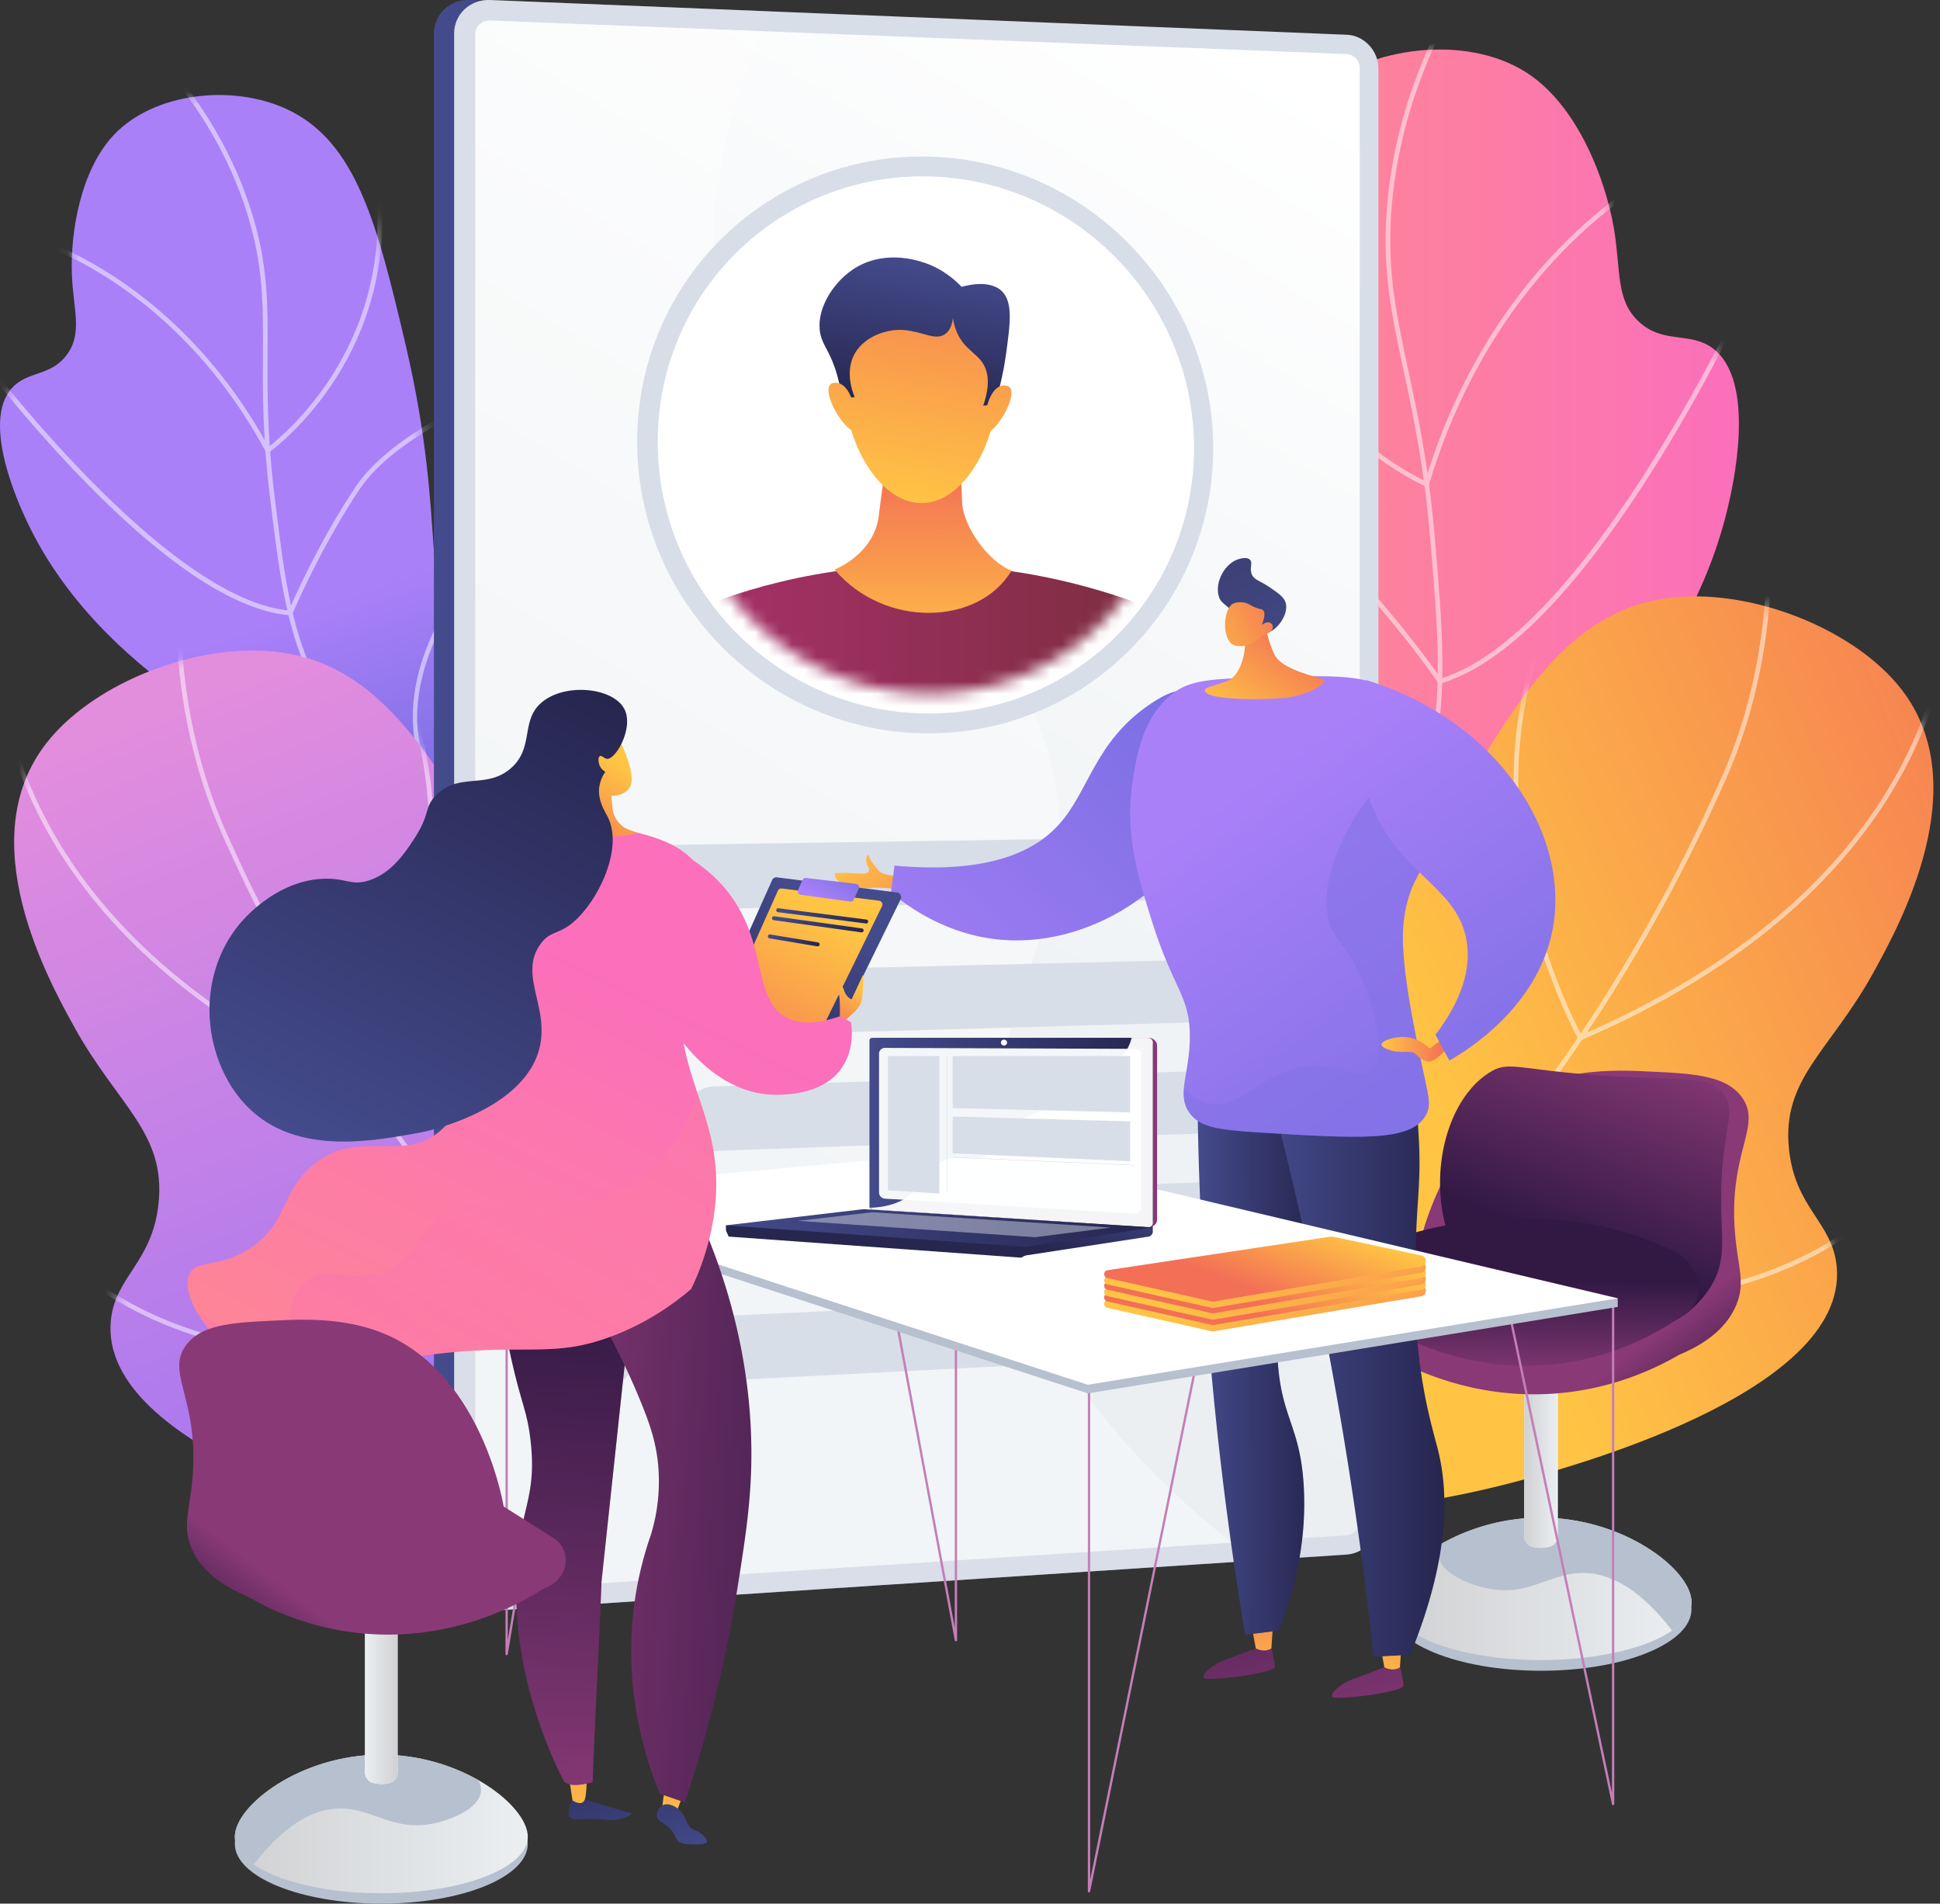
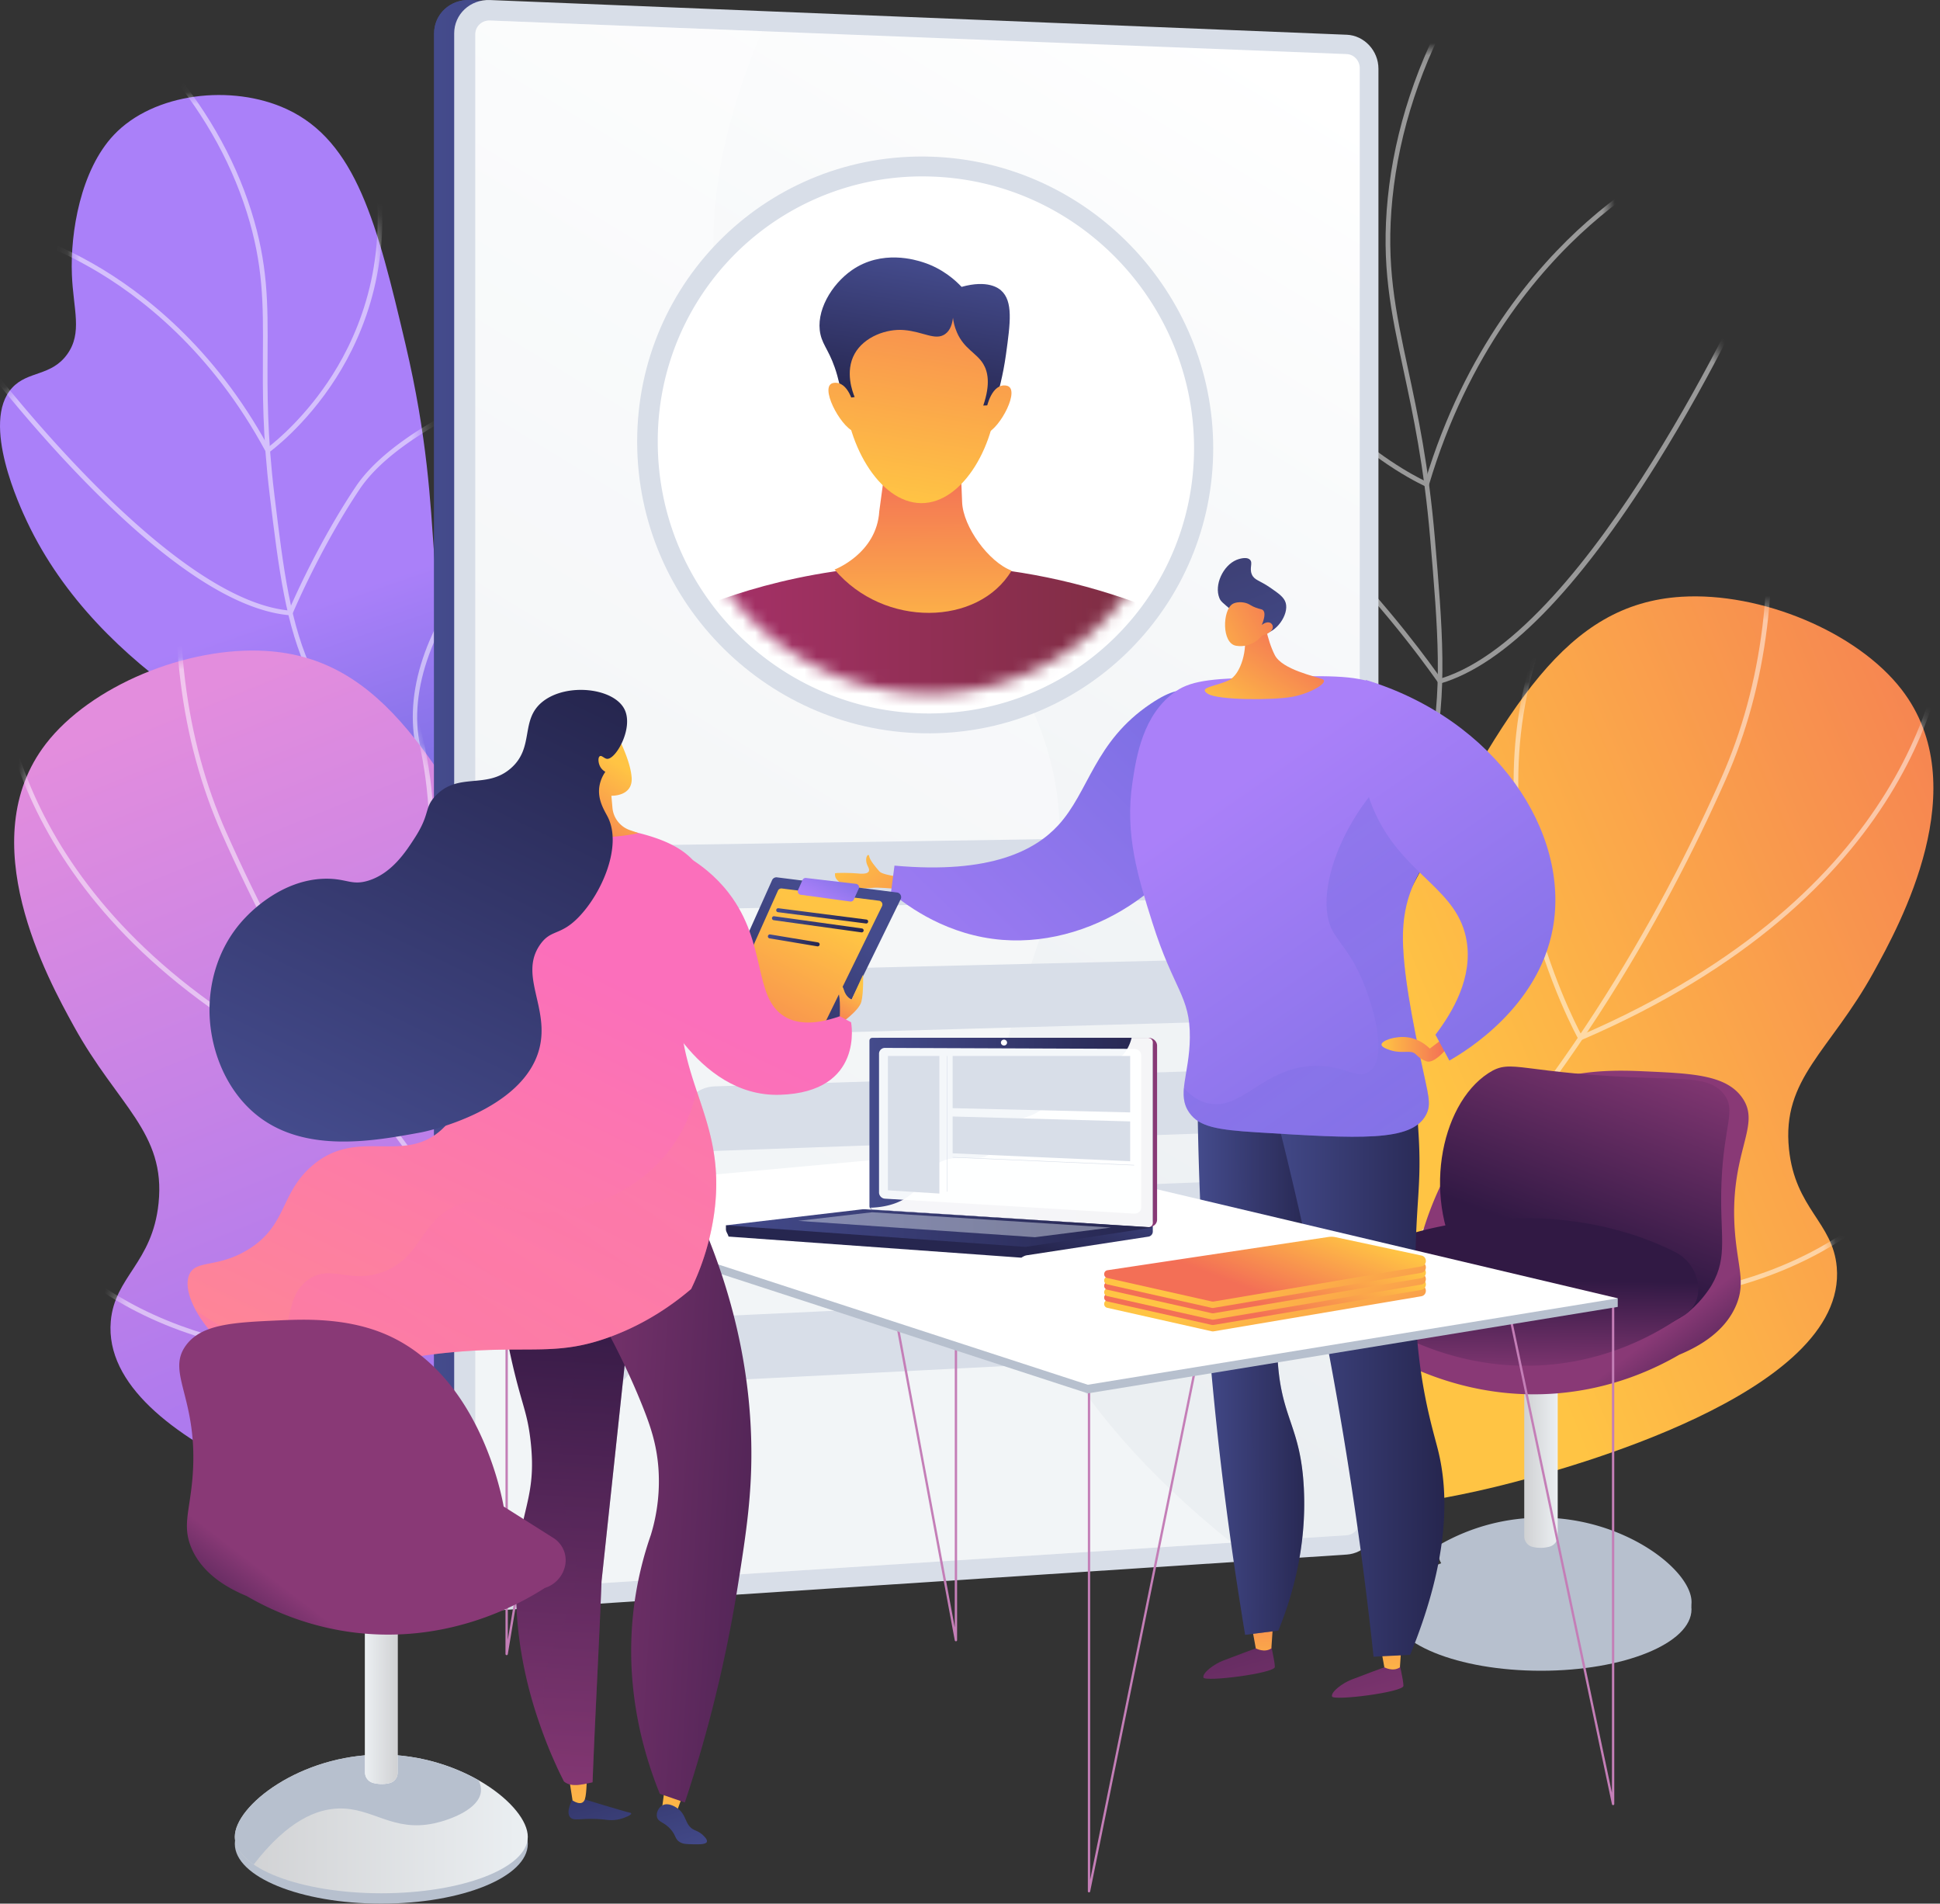
<svg xmlns="http://www.w3.org/2000/svg" width="158" height="155" fill="none">
  <rect width="100%" height="100%" fill="#333333" stroke="none" />
-   <path d="M90.285 86.167c3.964-3.728 9.193-9.782 11.553-18.336 3.094-11.219-1.466-16.88-.975-35.868.311-12.006.649-20.382 6.696-24.868 4.739-3.516 12.417-4.223 17.081-.974 3.878 2.7 6.126 8.452 6.815 12.559.561 3.347.116 5.778 2.048 7.539 1.974 1.8 4.102.777 5.947 2.11 3.743 2.702 1.588 11.671 1.24 13.12-3.875 16.125-18.715 27.014-25.246 31.686-5.4 3.863-13.754 9.012-25.159 13.032z" fill="url(#a)" />
  <mask id="b" style="mask-type:luminance" maskUnits="userSpaceOnUse" x="90" y="4" width="52" height="83">
    <path d="M90.285 86.168c3.964-3.729 9.193-9.782 11.553-18.336 3.094-11.219-1.466-16.88-.975-35.868.311-12.006.649-20.381 6.696-24.868 4.739-3.516 12.417-4.223 17.081-.974 3.878 2.7 6.126 8.452 6.815 12.559.561 3.347.116 5.778 2.048 7.539 1.974 1.8 4.102.777 5.947 2.11 3.743 2.702 1.588 11.671 1.24 13.12-3.875 16.125-18.715 27.014-25.246 31.686-5.4 3.863-13.754 9.012-25.159 13.032z" fill="#fff" />
  </mask>
  <g opacity=".5" fill="#fff" mask="url(#b)">
    <path d="m85.764 89.174-.135-.355c6.886-2.626 12.809-5.754 17.605-9.297 7.07-5.223 11.468-11.209 13.071-17.792 1.257-5.157.803-10.5.174-17.895-.501-5.904-1.389-10.044-2.173-13.696-1.025-4.776-1.834-8.548-1.28-14.024.563-5.557 2.388-11.082 5.426-16.423l.33.188c-3.011 5.294-4.82 10.77-5.377 16.273-.549 5.417.255 9.163 1.273 13.906.786 3.663 1.676 7.815 2.18 13.743.608 7.152 1.088 12.8-.183 18.018-1.626 6.672-6.072 12.731-13.215 18.008-4.824 3.563-10.777 6.708-17.696 9.346z" />
    <path d="m116.314 39.698-.197-.085c-.039-.017-3.977-1.756-7.913-5.798-3.633-3.73-8.014-10.242-8.259-20.086l.38-.01c.241 9.714 4.56 16.14 8.14 19.82 3.389 3.483 6.773 5.233 7.609 5.634 3.217-10.68 8.943-17.384 13.193-21.134 4.641-4.094 8.583-5.653 8.623-5.668l.138.354c-.039.016-3.931 1.557-8.523 5.611-4.236 3.74-9.953 10.447-13.13 21.157l-.061.205z" />
    <path d="m117.195 55.687-.078-.114c-.039-.056-3.93-5.71-8.94-10.615-4.981-4.875-16.636-6.558-16.753-6.574l.053-.377c.118.017 11.897 1.718 16.966 6.68 4.642 4.543 8.327 9.726 8.908 10.557 12.216-3.776 25.227-32.396 25.358-32.685l.346.156c-.033.073-3.343 7.388-8.137 15.058-6.451 10.322-12.37 16.336-17.591 17.875l-.132.04z" />
    <path d="m105.309 78.385.188-.328c3.116-5.427 2.655-11.123-1.369-16.928-3.015-4.349-7.01-7.127-7.05-7.154l.216-.314c.04.028 4.086 2.84 7.141 7.243 3.979 5.737 4.522 11.609 1.579 17.007 1.407-.205 6.618-1.063 13.139-3.346 7.029-2.46 17.06-7.128 24.935-15.386l15.301-16.046.275.262-15.301 16.046c-7.929 8.316-18.023 13.011-25.094 15.486-7.659 2.68-13.526 3.406-13.584 3.413l-.376.045z" />
  </g>
  <path d="M82.348 121.693c11.307 1.993 25.997 2.92 40.878-.991 3.798-.999 27.259-7.165 26.366-17.526-.314-3.65-3.385-4.738-3.891-9.61-.599-5.773 3.328-7.941 6.891-14.406 2.126-3.858 8.348-15.148 2.285-23.01-3.624-4.697-11.471-7.958-17.931-7.56-9.477.585-14.113 8.927-21.714 23.178-6.738 12.634-6.146 16.115-11.157 25.127-3.719 6.689-10.112 15.683-21.727 24.798z" fill="url(#c)" />
  <mask id="d" style="mask-type:luminance" maskUnits="userSpaceOnUse" x="82" y="48" width="76" height="76">
    <path d="M82.346 121.694c11.307 1.993 25.997 2.92 40.878-.991 3.798-.999 27.259-7.165 26.366-17.526-.314-3.65-3.385-4.738-3.891-9.61-.599-5.773 3.328-7.941 6.891-14.406 2.126-3.858 8.348-15.148 2.285-23.01-3.624-4.697-11.471-7.958-17.931-7.56-9.476.585-14.113 8.927-21.714 23.178-6.738 12.634-6.146 16.115-11.157 25.127-3.719 6.689-10.111 15.682-21.727 24.798z" fill="#fff" />
  </mask>
  <g opacity=".5" fill="#fff" mask="url(#d)">
    <path d="M64.513 123.966c-10.4 0-20.884-2.381-31.23-7.101l.158-.346c11.842 5.402 23.862 7.726 35.727 6.906 15.806-1.092 30.518-7.958 43.727-20.406 13.755-12.963 22.436-28.731 27.295-39.677 3.367-7.582 4.462-16.423 3.256-26.275l.377-.047c1.215 9.922.11 18.83-3.285 26.477-4.874 10.977-13.581 26.793-27.382 39.798-13.275 12.511-28.066 19.411-43.962 20.509-1.558.108-3.119.161-4.681.162z" />
    <path d="m128.63 84.755-.083-.149c-.026-.044-2.529-4.535-4.071-11.007-1.424-5.98-2.298-14.924 1.627-23.582l.346.156c-3.878 8.558-3.014 17.408-1.606 23.326 1.372 5.765 3.511 9.943 3.953 10.77 26.717-11.56 29.504-29.493 29.722-34.723.007-.158.009-.215.016-.253l.375.066c-.005.028-.007.097-.011.203-.221 5.296-3.045 23.48-30.111 35.126l-.157.067z" />
    <path d="M130.755 106.116c-4.937 0-10.79-.8-17.559-2.995l-.097-.032-.027-.098c-.042-.149-4.155-15.121.459-33.754l4.655-18.798.369.09-4.655 18.8c-4.394 17.744-.835 32.142-.488 33.462 7.915 2.554 19.591 4.741 30.459.754 6.524-2.393 9.702-5.931 9.733-5.967l.285.252c-.032.036-3.258 3.635-9.863 6.064-3.236 1.189-7.661 2.222-13.271 2.222z" />
  </g>
  <path d="M50.83 70.321c-3.86-2.362-9.145-6.403-12.518-12.966-4.424-8.608-1.673-13.992-5.297-29.366-2.291-9.722-3.989-16.483-9.674-19.109-4.455-2.058-10.825-1.33-14.07 2.107-2.7 2.857-3.553 7.922-3.416 11.382.11 2.82.886 4.724-.388 6.486-1.301 1.8-3.207 1.329-4.483 2.727-2.588 2.836.689 9.771 1.218 10.892 5.892 12.47 19.823 18.815 25.934 21.51 5.052 2.228 12.727 5.001 22.695 6.337z" fill="url(#e)" />
  <mask id="f" style="mask-type:luminance" maskUnits="userSpaceOnUse" x="0" y="7" width="51" height="64">
    <path d="M50.83 70.322c-3.86-2.362-9.145-6.403-12.518-12.966-4.424-8.608-1.673-13.992-5.297-29.366-2.291-9.722-3.989-16.483-9.674-19.109-4.455-2.058-10.825-1.33-14.07 2.107-2.7 2.857-3.553 7.922-3.416 11.382.11 2.82.886 4.724-.388 6.485-1.301 1.8-3.207 1.33-4.483 2.728-2.588 2.836.689 9.772 1.218 10.892 5.892 12.47 19.823 18.815 25.934 21.51 5.052 2.228 12.727 5.001 22.695 6.337z" fill="#fff" />
  </mask>
  <g opacity=".5" fill="#fff" mask="url(#f)">
    <path d="M55.016 72.034c-6.083-.973-11.466-2.523-16.001-4.607-6.719-3.086-11.373-7.269-13.832-12.432-1.923-4.036-2.491-8.718-3.211-14.646-.597-4.915-.577-8.447-.56-11.564.024-4.031.042-7.215-1.322-11.527-1.387-4.382-3.788-8.529-7.135-12.324l.285-.251c3.383 3.835 5.81 8.027 7.212 12.46 1.383 4.369 1.364 7.58 1.341 11.644-.018 3.106-.038 6.625.556 11.515.744 6.125 1.281 10.55 3.177 14.53 2.42 5.08 7.012 9.202 13.647 12.25 4.504 2.069 9.854 3.609 15.903 4.577l-.06.375z" />
    <path d="m21.738 36.958-.102-.19C17.232 28.59 11.438 24.104 7.354 21.78c-4.42-2.515-7.834-3.104-7.868-3.11l.063-.375c.035.006 3.515.607 7.993 3.154 4.095 2.33 9.89 6.81 14.324 14.945.656-.506 3.07-2.495 5.201-5.85 2.287-3.599 4.707-9.555 3.256-17.492l.374-.069c1.475 8.066-.99 14.12-3.317 17.779-2.522 3.963-5.437 6.051-5.466 6.072l-.176.124z" />
    <path d="m23.769 50.11-.138-.011c-4.52-.367-10.366-4.262-17.377-11.576-5.206-5.431-9.144-10.827-9.184-10.88l.308-.224c.155.213 15.577 21.261 26.148 22.289.36-.84 2.47-5.642 5.453-10.092 1.723-2.57 5.086-4.7 7.604-6.033a44.205 44.205 0 0 1 5.09-2.297l.129.358c-.093.033-9.287 3.38-12.507 8.184-3.245 4.842-5.451 10.102-5.473 10.154l-.053.128z" />
    <path d="M33.873 66.693c-2.081 0-5.075-.11-8.552-.569-6.18-.814-15.2-2.924-23.074-8.352l-15.18-10.465.215-.313L2.463 57.459c7.808 5.383 16.761 7.477 22.897 8.287 5.597.739 9.93.572 11.197.497-3.285-3.897-3.827-8.762-1.566-14.098 1.742-4.11 4.562-7.089 4.59-7.119l.275.263c-.028.03-2.805 2.966-4.519 7.014-2.284 5.396-1.694 10.099 1.755 13.978l.252.283-.378.033c-.023.002-1.167.096-3.093.096z" />
  </g>
  <path d="M76.267 126.104c-11.308 1.994-25.998 2.92-40.879-.991-3.798-.999-27.259-7.165-26.366-17.526.315-3.65 3.386-4.738 3.891-9.61.6-5.773-3.328-7.941-6.891-14.406-2.126-3.858-8.348-15.148-2.284-23.01 3.623-4.697 11.47-7.958 17.93-7.56 9.477.585 14.114 8.927 21.715 23.179 6.738 12.633 6.146 16.114 11.156 25.126 3.72 6.689 10.112 15.683 21.728 24.798z" fill="url(#g)" />
  <mask id="h" style="mask-type:luminance" maskUnits="userSpaceOnUse" x="1" y="52" width="76" height="76">
    <path d="M76.267 126.105c-11.308 1.994-25.998 2.92-40.879-.991-3.798-.999-27.259-7.165-26.366-17.526.315-3.65 3.386-4.738 3.891-9.61.6-5.773-3.328-7.941-6.891-14.406-2.126-3.858-8.348-15.148-2.284-23.01 3.623-4.697 11.47-7.958 17.93-7.56 9.477.585 14.114 8.927 21.715 23.179 6.738 12.633 6.146 16.114 11.156 25.126 3.72 6.689 10.112 15.683 21.728 24.798z" fill="#fff" />
  </mask>
  <g opacity=".5" fill="#fff" mask="url(#h)">
    <path d="M94.103 128.377c-1.563 0-3.123-.054-4.682-.162-15.896-1.098-30.687-7.998-43.962-20.508-13.8-13.006-22.508-28.822-27.382-39.8-3.394-7.645-4.5-16.553-3.285-26.475l.377.046c-1.206 9.853-.11 18.693 3.256 26.276 4.86 10.945 13.54 26.713 27.295 39.676 13.21 12.448 27.921 19.314 43.727 20.406 11.864.819 23.885-1.504 35.728-6.906l.157.346c-10.345 4.719-20.829 7.1-31.229 7.101z" />
    <path d="m29.985 89.166-.157-.067C2.763 77.453-.062 59.269-.282 53.973c-.005-.106-.007-.175-.011-.203l.374-.066c.007.038.01.095.017.254.218 5.229 3.006 23.162 29.721 34.723.442-.828 2.582-5.006 3.953-10.77 1.409-5.918 2.273-14.77-1.606-23.326l.347-.157c3.924 8.659 3.05 17.603 1.626 23.582-1.541 6.472-4.045 10.963-4.07 11.007l-.084.15z" />
    <path d="M27.86 110.527c-5.61 0-10.034-1.032-13.27-2.222-6.605-2.429-9.832-6.028-9.863-6.064l.285-.252c.031.036 3.208 3.574 9.732 5.968 10.868 3.986 22.545 1.8 30.46-.755.346-1.32 3.906-15.718-.488-33.462L40.06 54.94l.37-.091 4.655 18.798c4.614 18.633.5 33.605.459 33.755l-.028.097-.096.032c-6.768 2.195-12.623 2.995-17.56 2.995z" />
  </g>
  <path d="M108.044 2.829 38.274.003c-1.61-.066-2.919 1.151-2.919 2.718v125.794c0 1.567 1.309 2.751 2.919 2.645l69.77-4.582c1.429-.094 2.586-1.362 2.586-2.834V5.598c0-1.471-1.157-2.711-2.586-2.77z" fill="url(#i)" />
  <path d="M107.298 7.188 38.274.003c-1.61-.066-2.919 1.151-2.919 2.718v125.794c0 1.567 1.309 2.751 2.919 2.645l69.77-4.582c1.429-.094 2.586-1.362 2.586-2.834V5.598c0-1.471-1.902 1.648-3.332 1.59z" fill="url(#j)" />
  <path d="M109.679 2.829 39.909.003c-1.61-.066-2.919 1.151-2.919 2.718v125.794c0 1.567 1.309 2.751 2.919 2.645l69.77-4.582c1.429-.094 2.586-1.362 2.586-2.834V5.598c0-1.471-1.157-2.711-2.586-2.77z" fill="#D8DEE8" />
-   <path d="M81.205 94.989C80.02 80.69 88.9 74.766 85.516 61.824 81.33 45.812 65.184 45.104 59.67 29.346c-2.115-6.044-2.95-15.173 3.102-28.417L39.909.003c-1.61-.066-2.919 1.151-2.919 2.718v125.794c0 1.567 1.309 2.751 2.919 2.645l62.272-4.089c-15.748-11.94-20.248-23.297-20.976-32.082z" fill="#D8DEE8" opacity=".3" />
  <path d="m109.678 4.403-69.77-2.732c-.66-.026-1.197.475-1.197 1.117v125.619c0 .641.537 1.129 1.197 1.086l69.77-4.487c.587-.038 1.064-.56 1.064-1.165V5.541c0-.605-.477-1.115-1.064-1.138z" fill="url(#k)" />
  <path opacity=".35" d="M81.205 94.99c-1.185-14.298 7.695-20.224 4.31-33.165C81.33 45.813 65.185 45.104 59.67 29.347c-2.028-5.794-2.88-14.426 2.39-26.809l-22.152-.867c-.66-.026-1.197.475-1.197 1.117v125.619c0 .641.537 1.129 1.197 1.086l60.396-3.884c-14.236-11.41-18.401-22.198-19.1-30.62z" fill="#fff" />
  <path d="M75.808 59.71c-13.07.106-23.915-10.549-23.915-23.752 0-13.204 10.845-23.609 23.915-23.202 12.792.397 23 11.045 23 23.742 0 12.697-10.208 23.11-23 23.212z" fill="#D8DEE8" />
  <path d="M97.247 36.48c0 11.856-9.504 21.531-21.44 21.612-12.18.081-22.237-9.819-22.237-22.115a21.531 21.531 0 0 1 22.236-21.602c11.937.355 21.441 10.249 21.441 22.105z" fill="#fff" />
  <path d="m101.909 68.069-53.392.82c-1.497.023-2.712 1.23-2.712 2.697s1.215 2.632 2.712 2.602l53.392-1.05c1.365-.028 2.47-1.182 2.47-2.578 0-1.397-1.105-2.512-2.47-2.491zM101.91 78.048 58.195 79.09c-1.473.035-2.67 1.243-2.67 2.698 0 1.455 1.197 2.6 2.67 2.56l43.715-1.233c1.366-.038 2.471-1.202 2.471-2.599 0-1.396-1.105-2.502-2.471-2.47z" fill="#D8DEE8" />
  <path d="m48.544 84.621-.05.002c-1.483.041-2.687-1.062-2.687-2.464v-.233c0-1.402 1.204-2.567 2.687-2.603h.05c1.48-.036 2.676 1.067 2.676 2.463v.232c0 1.396-1.197 2.561-2.676 2.603z" fill="#B19AF3" />
  <path d="M48.52 85.119c-1.775.05-3.223-1.323-3.223-3.063 0-1.74 1.448-3.188 3.222-3.23 1.77-.041 3.206 1.333 3.206 3.063 0 1.73-1.436 3.18-3.206 3.23zm0-5.3c-1.215.03-2.204 1.022-2.204 2.21 0 1.19.99 2.13 2.203 2.096 1.212-.034 2.195-1.025 2.195-2.21 0-1.184-.983-2.125-2.195-2.095zM101.91 87.076l-43.715 1.38c-1.473.047-2.67 1.264-2.67 2.72 0 1.454 1.197 2.59 2.67 2.538l43.715-1.57c1.366-.048 2.471-1.22 2.471-2.617 0-1.396-1.105-2.494-2.471-2.45z" fill="#D8DEE8" />
  <path d="m48.544 94.06-.05.002c-1.483.053-2.687-1.04-2.687-2.442v-.233c0-1.403 1.204-2.577 2.687-2.624l.05-.002c1.48-.046 2.676 1.047 2.676 2.444v.231c0 1.396-1.197 2.571-2.676 2.624z" fill="#B19AF3" />
  <path d="M48.52 94.558c-1.775.064-3.223-1.298-3.223-3.038 0-1.74 1.448-3.2 3.222-3.255 1.77-.055 3.206 1.308 3.206 3.038 0 1.73-1.436 3.19-3.206 3.255zm0-5.3c-1.215.04-2.204 1.039-2.204 2.228 0 1.19.99 2.121 2.203 2.078 1.212-.043 2.195-1.041 2.195-2.226s-.983-2.118-2.195-2.08zM101.91 96.104l-43.715 1.717c-1.473.058-2.67 1.284-2.67 2.739 0 1.455 1.197 2.582 2.67 2.518l43.715-1.905c1.366-.06 2.471-1.24 2.471-2.637 0-1.396-1.105-2.485-2.471-2.432z" fill="#D8DEE8" />
  <path d="m48.544 103.497-.05.003c-1.483.064-2.687-1.02-2.687-2.422v-.233c0-1.402 1.204-2.586 2.687-2.644l.05-.002c1.48-.058 2.676 1.026 2.676 2.422v.232c0 1.396-1.197 2.58-2.676 2.644z" fill="#B19AF3" />
  <path d="M48.52 103.995c-1.775.078-3.223-1.273-3.223-3.012 0-1.74 1.448-3.211 3.222-3.28 1.77-.07 3.206 1.283 3.206 3.013 0 1.731-1.436 3.202-3.206 3.279zm0-5.299c-1.215.049-2.204 1.055-2.204 2.244 0 1.189.99 2.114 2.203 2.062 1.212-.052 2.195-1.059 2.195-2.244 0-1.185-.983-2.11-2.195-2.062zM101.91 105.132l-43.715 2.052c-1.473.07-2.67 1.305-2.67 2.76 0 1.455 1.197 2.573 2.67 2.498l43.715-2.242c1.366-.07 2.471-1.259 2.471-2.656 0-1.396-1.105-2.476-2.471-2.412z" fill="#D8DEE8" />
  <path d="m48.544 112.937-.05.002c-1.483.076-2.687-.998-2.687-2.401v-.233c0-1.402 1.204-2.595 2.687-2.665l.05-.002c1.48-.069 2.676 1.006 2.676 2.402v.232c0 1.396-1.197 2.589-2.676 2.665z" fill="#B19AF3" />
  <path d="M48.52 113.435c-1.775.092-3.223-1.249-3.223-2.988 0-1.74 1.448-3.222 3.222-3.305 1.77-.082 3.206 1.259 3.206 2.989 0 1.731-1.436 3.213-3.206 3.304zm0-5.299c-1.215.057-2.204 1.072-2.204 2.261s.99 2.106 2.203 2.044c1.212-.061 2.195-1.075 2.195-2.26 0-1.185-.983-2.102-2.195-2.045z" fill="#D8DEE8" />
  <mask id="l" style="mask-type:luminance" maskUnits="userSpaceOnUse" x="55" y="15" width="41" height="42">
    <path d="M95.686 36.464c0 10.992-8.818 19.95-19.88 20.01-11.268.06-20.56-9.107-20.56-20.476a19.937 19.937 0 0 1 20.56-20.002c11.062.314 19.88 9.475 19.88 20.468z" fill="#fff" />
  </mask>
  <g mask="url(#l)">
    <path d="M53.57 51.059s19.536-11.376 43.677-.036c0 0-3.074 9.727-21.44 10.38-18.948.673-22.237-10.344-22.237-10.344z" fill="url(#m)" />
    <path d="m72.344 36.195-.732 5.431c-.212 3.46-3.643 4.749-3.643 4.749 4.028 4.777 11.725 4.6 14.416.086-1.86-.697-3.945-3.564-4.026-5.562l-.188-4.637-5.827-.067z" fill="url(#n)" />
    <path d="M81.224 31.504c0 4.585-2.768 9.489-6.202 9.463-3.452-.026-6.266-5.024-6.266-9.657 0-4.632 2.814-7.105 6.266-7.031 3.434.074 6.202 2.64 6.202 7.225z" fill="url(#o)" />
    <path d="m68.57 32.477 1.036-.148c-.159-.382-.813-2.07 0-3.526.78-1.397 2.615-2.05 4.017-1.93 1.591.136 2.546.886 3.344.334.45-.31.594-.885.646-1.335.035.289.115.717.322 1.192.594 1.364 1.598 1.664 2.145 2.569.368.608.607 1.621 0 3.388l.909-.041c.32-.992.703-2.4.942-4.127.354-2.564.597-4.328-.408-5.212-.2-.176-1.086-.876-3.208-.283-.497-.527-1.544-1.495-3.157-2.009-.557-.177-3.324-1.06-5.779.65-1.67 1.162-2.978 3.372-2.557 5.232.222.984.83 1.435 1.366 3.34.226.803.33 1.478.382 1.906z" fill="url(#p)" />
    <path d="M80.361 33.184s.398-2.003 1.607-1.785c1.206.218-.522 3.483-1.607 3.865v-2.08z" fill="url(#q)" />
    <path d="M69.533 33.03s-.406-2.033-1.64-1.852c-1.238.183.534 3.537 1.64 3.95V33.03z" fill="url(#r)" />
  </g>
  <path d="M125.501 136.038c6.771 0 12.26-2.24 12.26-5.004 0-2.763-5.489-5.004-12.26-5.004-6.772 0-12.261 2.241-12.261 5.004 0 2.764 5.489 5.004 12.261 5.004z" fill="#B7C0CE" />
-   <path d="M137.761 130.447c0 2.609-5.489 4.724-12.26 4.724-6.772 0-12.261-2.115-12.261-4.724 0-2.608 5.489-6.877 12.261-6.877 6.771 0 12.26 4.269 12.26 6.877z" fill="url(#s)" />
+   <path d="M137.761 130.447z" fill="url(#s)" />
  <path d="M137.764 130.447c0-2.608-5.489-6.877-12.26-6.877a16.63 16.63 0 0 0-8.144 2.148c-.152.317-.222.633-.194.933.141 1.468 2.535 2.37 3.909 2.667 3.46.75 5.15-1.319 8.003-1.24 1.764.048 4.208.934 7.107 4.687 1.004-.685 1.579-1.475 1.579-2.318z" fill="#B7C0CE" />
-   <path d="M126.173 125.94a2.78 2.78 0 0 1-1.377.008.886.886 0 0 1-.657-.863v-13.824h2.726v13.808a.902.902 0 0 1-.692.871z" fill="#fff" />
  <path d="M126.173 125.94a2.78 2.78 0 0 1-1.377.008.886.886 0 0 1-.657-.863v-13.824h2.726v13.808a.902.902 0 0 1-.692.871z" fill="url(#t)" />
  <path d="m111.097 105.443 4.165-2.633c.173-.983 2.136-11.272 10.107-14.503 3.241-1.314 6.729-1.158 8.643-1.073 3.821.171 6.547.293 7.858 2.116 1.683 2.34-1.14 4.463-.556 11.158.239 2.73.845 3.942.09 5.751-.905 2.167-3.003 3.367-4.634 4.043-1.949 1.133-5.344 2.746-9.828 3.139-7.553.662-13.191-2.578-15.13-3.817a2.495 2.495 0 0 1-1.694-1.875 2.2 2.2 0 0 1 .979-2.306z" fill="url(#u)" />
  <path d="M134.852 87.784c2.827.083 4.583.05 5.554 1.313 1.02 1.324-.011 2.453-.202 7.169-.174 4.299.584 5.999-.805 8.382 0 0-.706 1.211-1.821 2.12-3.938 3.214-14.1 3.175-18.377-3.534-3.412-5.353-1.99-13.243 2.019-15.854 1.965-1.28 2.415.072 13.632.404z" fill="url(#v)" />
  <path d="m110.794 103.078 4.165-2.633s11.156-3.667 21.478 1.504a3.428 3.428 0 0 1 1.875 3.068 2.46 2.46 0 0 1-1.511 2.269c-1.801 1.229-5.316 3.259-10.162 3.79-7.704.845-13.436-2.683-15.13-3.817a2.499 2.499 0 0 1-1.694-1.874 2.203 2.203 0 0 1 .979-2.307z" fill="url(#w)" />
  <path d="M103.463 133.76s.355 1.44.366 1.962c.012.521-5.73 1.249-5.82.864-.089-.384.873-1.084 1.566-1.359.694-.275 2.73-1.025 2.73-1.025l1.158-.442z" fill="url(#x)" />
  <path d="m101.947 132.417.329 1.799s.705.389 1.268 0l.137-1.998-1.734.199z" fill="url(#y)" />
  <path d="M113.935 135.301s.356 1.44.367 1.962c.011.521-5.73 1.249-5.82.864-.089-.384.872-1.084 1.566-1.359.694-.275 2.73-1.025 2.73-1.025l1.157-.442z" fill="url(#z)" />
  <path d="m112.418 133.959.329 1.799s.705.389 1.267 0l.137-1.998-1.733.199z" fill="url(#A)" />
  <path d="m99.197 84.965-1.674 4.212a284.206 284.206 0 0 0 3.888 43.934l2.699-.341c1.099-2.697 2.326-6.747 2.079-11.606-.257-5.068-1.844-5.617-2.134-10.466-.377-6.285 2.12-8.17 2.917-15.83.305-2.93.364-6.729-.432-11.268l-7.343 1.365z" fill="url(#B)" />
  <path opacity=".3" d="m106.54 83.6-3.965.737c-2.065 4.368-2.387 8.768-1.812 10.657.814 2.672 2.46 3.417 2.592 6.155.131 2.709-1.405 3.537-2.16 6.803-.522 2.261-.175 4.273.54 8.206 1.441 7.922 3.565 10.21 2.16 12.958-.4.781-1.156 1.733-2.722 2.539.079.487.158.975.238 1.456l2.7-.341c1.098-2.697 2.325-6.747 2.079-11.606-.258-5.068-1.844-5.617-2.135-10.466-.377-6.285 2.12-8.17 2.917-15.83.305-2.93.364-6.729-.432-11.268z" fill="url(#C)" />
  <path d="M102.977 87.11a314.773 314.773 0 0 1 8.892 47.787c.993-.053 1.987-.104 2.981-.155 3.287-8.041 3.105-13.3 2.269-16.666-.322-1.297-1.118-3.827-1.562-7.668-.309-2.678-.301-4.735-.284-7.209.037-5.423.513-6.645.264-10.77-.233-3.873-.374-5.83-1.569-6.884-3.149-2.776-10.439 1.252-10.991 1.564z" fill="url(#D)" />
  <path d="M74.13 71.501s-2.183-.187-2.499-.54c-.316-.355-.795-.921-.843-1.246-.047-.324-.468.16-.086.864s-.703.555-.872.538c-.39-.04-1.874-.083-1.831.009.043.092-.176.498.878.976.923.418 2.022.146 2.622.175l.6.028 1.592.122.439-.926z" fill="url(#E)" />
  <path d="m72.85 70.481-.287 2.183c1.445 1.206 4.642 3.517 9.088 3.864 7.84.612 15.614-5.19 17.062-11.716.717-3.232.131-7.766-1.877-8.495-.558-.203-1.396-.174-3.122.986-4.609 3.096-5 7.161-7.546 9.911-1.833 1.98-5.435 3.984-13.317 3.267z" fill="url(#F)" />
  <path d="M96.877 90.62c-1.076-1.5-.005-3.116.028-6.123.036-3.409-1.313-3.868-3.051-9.373-1.157-3.661-2.267-7.176-1.62-11.446.31-2.046.835-5.517 3.523-7.389 1.387-.966 3.38-1.04 7.311-1.149 4.861-.135 7.291-.202 9.172.604.275.118 6.005 2.664 6.773 7.502.782 4.924-4.561 6.023-4.751 12.688-.085 2.992.856 7.508 1.467 10.437.586 2.813.891 3.52.399 4.425-1.185 2.182-5.369 1.922-13.739 1.404-3.282-.203-4.709-.46-5.512-1.58z" fill="url(#G)" />
  <path opacity=".3" d="M108.323 75.341c.453 1.26 1.788 2.121 2.915 5.184.244.66 1.977 5.37.324 6.695-.954.765-1.964-.46-4.427-.433-4.268.047-6.004 3.776-8.854 3.024-.495-.13-1.159-.44-1.86-1.217-.066.756.008 1.403.456 2.027.803 1.12 2.23 1.377 5.512 1.58 8.369.519 12.554.778 13.739-1.403.492-.906.187-1.613-.399-4.426-.611-2.929-1.553-7.445-1.467-10.437.19-6.665 5.533-7.764 4.751-12.687-.209-1.317-.791-2.457-1.525-3.432-6.623 3.319-10.589 11.567-9.165 15.525z" fill="url(#H)" />
  <path d="m117.748 84.394-1.299.985c-.269-.264-.884-.792-1.789-.916-1.019-.14-2.143.268-2.144.59-.001.257.719.46.831.49.9.253 1.526-.067 1.908.256.135.115.309.333.684.519.099.048.201.09.255.106.601.18 1.52-.915 1.599-1.01l-.045-1.02z" fill="url(#I)" />
  <path d="M112.264 66.757c-1.181-2.294-2.158-5.872-1.026-11.393 10.637 3.237 16.667 12.447 15.226 20.247-1.189 6.43-7.101 9.99-8.423 10.744l-1.134-2.105c1.45-1.9 3.034-4.666 2.54-7.636-.683-4.12-4.792-5.214-7.183-9.858z" fill="url(#J)" />
  <path d="M102.93 50.24s.226 1.796.895 3.102c.603 1.18 3.326 1.735 3.887 1.964.562.23-.925 1.15-2.469 1.431-1.544.282-6.018.284-6.867-.242-.848-.526.6-.597 1.679-1.094 1.079-.497 1.547-2.721 1.272-3.692-.275-.97 1.603-1.47 1.603-1.47z" fill="url(#K)" />
  <path d="M100.415 49.782c-.87-.729-.991-.812-1.101-1.08-.441-1.072.292-2.648 1.382-3.11.057-.023.789-.324 1.102-.021.265.257-.062.668.151 1.188.199.486.635.489 1.49 1.08.704.486 1.142.788 1.274 1.252.274.957-.791 2.46-1.835 2.505-.376.017-.494-.167-2.463-1.814z" fill="url(#L)" />
  <path d="M102.788 51.755s-.781 1.041-2.114.825c-1.194-.194-1.11-2.906-.288-3.404.274-.166.795-.196 1.2-.039.24.093.313.203.708.347.364.133.473.102.577.207.129.133.205.433-.107 1.198.252-.21.536-.272.722-.161.03.017.107.081.145.17.138.325-.181.691-.843.857z" fill="url(#M)" />
  <path d="M77.854 133.639a.095.095 0 0 1-.094-.077l-7.01-37.691a.095.095 0 0 1 .187-.035l6.822 36.678V93.361a.095.095 0 1 1 .19 0v40.183a.095.095 0 0 1-.087.095h-.008zM41.263 134.768l-.008-.001a.095.095 0 0 1-.087-.094V97.766a.095.095 0 0 1 .19 0v35.754l5.961-35.903a.095.095 0 0 1 .188.03l-6.15 37.041a.096.096 0 0 1-.094.08zM131.376 146.98a.094.094 0 0 1-.093-.075l-8.58-40.633a.095.095 0 0 1 .186-.04l8.392 39.743v-39.767a.095.095 0 1 1 .19 0v40.677c0 .049-.037.09-.085.095h-.01zM88.693 154.085l-.01-.001a.094.094 0 0 1-.085-.094v-40.837a.095.095 0 0 1 .19 0v39.892l9.217-45.344a.095.095 0 0 1 .186.038l-9.405 46.27a.095.095 0 0 1-.093.076z" fill="#C47EB7" />
  <path d="M131.755 105.711v.701l-43.16 7.041-47.724-15.532v-.701c7.474-2.204 90.884 8.491 90.884 8.491z" fill="#B7C0CE" />
  <path d="m80.507 93.589 51.248 12.122-43.16 7.04L40.872 97.22l39.636-3.631z" fill="#fff" />
  <path d="M46.59 146.566c-.41.834-.295 1.193-.193 1.351.299.462 1.017.025 2.893.247.22.027.64.083 1.163-.04.45-.106.978-.345.956-.465-.009-.044-.088-.061-.119-.068-.52-.111-3.778-1.111-3.778-1.111l-.922.086z" fill="url(#N)" />
  <path d="m46.34 144.733.29 1.864s.802.566 1.012-.121c.151-.494.147-1.827.147-1.827l-1.45.084z" fill="url(#O)" />
  <path d="m55.796 145.656-.786 2.147-1.143-.182.265-1.988 1.664.023z" fill="url(#P)" />
  <path d="M54.653 148.985c-.553-.656-1.047-.596-1.147-1.047-.078-.355.139-.789.466-.954.46-.232 1.018.13 1.144.212.855.556.622 1.425 1.429 1.802.162.076.42.157.69.411.115.108.4.375.334.559-.078.213-.586.206-1.07.199-.58-.009-.87-.013-1.149-.187-.386-.241-.27-.488-.697-.995z" fill="url(#Q)" />
  <path d="M40.227 100.136a61.5 61.5 0 0 0 1.538 11.056c.76 3.247 1.174 3.802 1.438 6.052.573 4.898-.994 5.634-1.165 11.187-.19 6.132 1.544 10.965 2.224 12.808a35.072 35.072 0 0 0 1.669 3.811c.572.478 1.426.271 2.328.068.214-5.563.518-10.8.732-16.362l2.689-25.141-11.453-3.479z" fill="url(#R)" />
  <path opacity=".3" d="M48.259 145.118c.214-5.563.518-10.8.732-16.362l2.689-25.141-11.453-3.479c.014.287.034.564.051.846 5.418 4.504 6.538 8.141 6.54 10.638.001 3.029-1.622 4.565-1.204 8.947.298 3.133 1.254 3.666 1.314 6.497.078 3.647-1.444 5.731-2.16 7.854-.694 2.053-.894 4.943.617 9.015.196.42.381.795.546 1.117.572.477 1.426.271 2.328.068z" fill="url(#S)" />
  <path d="M47.027 104.171c2.889 4.647 4.516 8.318 5.406 10.587.542 1.385 1.038 2.828 1.187 4.732a14.914 14.914 0 0 1-.616 5.499 28.71 28.71 0 0 0-1.33 5.514c-.934 6.749.762 12.344 2.064 15.554l2.037.706a111.442 111.442 0 0 0 4.356-17.896c.646-4.095 1.137-7.306 1.055-11.37-.086-4.286-.841-11.053-4.522-19.078l-9.637 5.752z" fill="url(#T)" />
  <path d="M47.79 67.037c4.3.644 7.578 1.34 9.083 3.552 1.59 2.338-.818 4.175-1.372 9.39-.847 7.983 3.794 10.86 2.65 18.904a20.726 20.726 0 0 1-1.866 6.075c-1.36 1.159-3.528 2.747-6.491 3.856-4.312 1.613-6.474.775-12.313 1.235-9.55.751-10.921 3.555-15.278 1.942-4.402-1.63-7.662-6.219-6.779-8.229.53-1.203 2.295-.497 4.772-2.014 3.193-1.955 2.595-4.517 5.17-6.78 3.7-3.252 7.394-.128 10.558-2.954 3.2-2.86 3.444-9.651 1.971-13.66-.962-2.618-1.04-5.486-1.77-8.178a1.742 1.742 0 0 1 .02-.991c.5-1.567 3.34-1.927 5.487-2.178 3.275-.384 5.804-.023 6.158.03z" fill="url(#U)" />
  <path opacity=".3" d="M22.641 108.96c1.305-.91.535-3.395 2.467-4.765 1.793-1.271 3.247.31 5.911-.57 3.417-1.128 3.166-4.436 6.44-5.564 2.354-.81 3.102.687 6.522.679 3.415-.008 7.859-1.512 10.615-5.191 1.17-1.564 1.808-3.218 2.142-4.742.976 2.928 2.028 5.758 1.413 10.076a20.732 20.732 0 0 1-1.865 6.074c-1.36 1.159-3.528 2.748-6.491 3.856-4.312 1.613-6.474.776-12.313 1.235-9.55.751-10.921 3.555-15.277 1.943-2.814-1.042-5.155-3.291-6.252-5.304 3.838 2.667 5.741 2.934 6.688 2.273z" fill="url(#V)" />
  <path d="M50.107 59.567s1.228 2.192 1.336 3.745c.108 1.554-1.65 1.479-1.65 1.479l.087.98c.074.836.633 1.55 1.427 1.823l.699.24s-4.5 1.065-7.006-.626l.71-.085a2.127 2.127 0 0 0 1.867-1.942l.034-.42s-.888-4.832 2.496-5.194z" fill="url(#W)" />
  <path d="m57.293 84.137 5.59-12.477a.384.384 0 0 1 .398-.223l9.775 1.232a.384.384 0 0 1 .297.55l-6.591 13.48a.384.384 0 0 1-.437.204l-8.703-2.152-.329-.614z" fill="url(#X)" />
  <path d="m58.83 82.626 4.526-10.103a.31.31 0 0 1 .323-.18l7.915.997a.31.31 0 0 1 .24.445L66.497 84.7a.31.31 0 0 1-.354.165l-7.047-1.743-.266-.497z" fill="url(#Y)" />
  <path d="m64.999 72.463.359-.81a.28.28 0 0 1 .289-.165l4.067.479a.28.28 0 0 1 .223.395l-.4.881a.28.28 0 0 1-.294.162l-4.025-.55a.28.28 0 0 1-.22-.392z" fill="url(#Z)" />
  <path d="m70.546 75.195-.019-.002-7.169-.92a.162.162 0 0 1-.14-.18.164.164 0 0 1 .181-.14l7.17.92a.162.162 0 0 1-.023.322z" fill="url(#aa)" />
  <path d="M70.178 75.919c-.007 0-.014 0-.02-.002l-7.133-.99a.162.162 0 1 1 .044-.32l7.133.99a.162.162 0 0 1-.024.322z" fill="url(#ab)" />
  <path d="M66.589 77.056c-.009 0-.017 0-.025-.002l-3.89-.648a.162.162 0 1 1 .054-.32l3.89.648a.162.162 0 0 1-.03.322z" fill="url(#ac)" />
  <path d="M68.376 83.4s1.593-1.083 1.779-1.847c.185-.763.139-2.2.139-2.2l-.929 2.024s-.448-.129-.642-.796c-.193-.667-.52-.056-.388.448s.04 2.371.04 2.371z" fill="url(#ad)" />
  <path d="M56.11 69.837c.842.512 2.11 1.412 3.232 2.864 3.19 4.13 1.946 8.529 4.585 10.085.754.445 2.08.806 4.47-.04l.917.488s1.12 5.695-5.795 5.908c-6.915.213-10.36-8.384-10.36-8.384l2.951-10.921z" fill="url(#ae)" />
  <path d="M49.446 61.787c-.234-.014-.433-.306-.592-.215-.166.096-.138.528.015.828.125.246.323.382.433.445a2.867 2.867 0 0 0-.481 1.157c-.188 1.128.429 2.02.689 2.543 1.17 2.36-.49 6.166-2.362 8.11-1.52 1.58-2.259.974-3.159 2.257-1.753 2.498.797 5.148-.065 8.478-1.312 5.064-9.228 6.732-9.556 6.797-.13.025-.216.042-.35.066-3.554.643-8.939 1.617-12.807-1.228-2.895-2.128-4.282-5.91-4.138-9.271.037-.884.233-4.241 2.905-7.035.424-.443 2.936-3.063 6.403-3.168 1.837-.056 2.22.583 3.617.153 1.912-.59 3.059-2.364 3.77-3.464 1.31-2.024.751-2.438 1.703-3.44 1.864-1.964 4.132-.502 6.131-2.242 1.971-1.716.712-3.959 2.618-5.448 1.966-1.535 5.799-1.096 6.651.664.733 1.513-.707 4.057-1.425 4.013z" fill="url(#af)" />
  <path d="M31.056 155c6.589 0 11.93-2.18 11.93-4.869 0-2.689-5.341-4.869-11.93-4.869-6.59 0-11.931 2.18-11.931 4.869 0 2.689 5.341 4.869 11.93 4.869z" fill="#B7C0CE" />
  <path d="M19.125 149.559c0 2.539 5.341 4.597 11.93 4.597 6.59 0 11.931-2.058 11.931-4.597 0-2.538-5.341-6.692-11.93-6.692-6.59 0-11.931 4.154-11.931 6.692z" fill="url(#ag)" />
  <path d="M19.125 149.559c0-2.538 5.341-6.692 11.93-6.692 3.043 0 5.818.887 7.925 2.09.148.309.217.616.189.908-.137 1.428-2.467 2.306-3.804 2.596-3.367.729-5.011-1.285-7.788-1.208-1.716.048-4.095.91-6.916 4.562-.976-.667-1.536-1.436-1.536-2.256z" fill="#B7C0CE" />
  <path d="M30.401 145.173c.477.119.922.114 1.34.008a.863.863 0 0 0 .64-.839v-13.453H29.73v13.437c0 .403.28.75.672.847z" fill="#fff" />
  <path d="M30.401 145.173c.477.119.922.114 1.34.008a.863.863 0 0 0 .64-.839v-13.453H29.73v13.437c0 .403.28.75.672.847z" fill="url(#ah)" />
  <path d="m45.073 125.227-4.053-2.562c-.169-.957-2.079-10.969-9.835-14.113-3.154-1.279-6.548-1.127-8.41-1.044-3.72.166-6.371.285-7.647 2.059-1.638 2.277 1.11 4.343.54 10.858-.232 2.656-.822 3.836-.087 5.596.88 2.109 2.922 3.277 4.51 3.935 1.896 1.102 5.2 2.672 9.563 3.054 7.35.644 12.837-2.508 14.724-3.715a2.427 2.427 0 0 0 1.648-1.823 2.142 2.142 0 0 0-.953-2.245z" fill="url(#ai)" />
  <path d="m59.121 99.768 34.767-.258v.765a.42.42 0 0 1-.357.416l-9.831 1.507c-.117.018-.235.023-.518.207l-23.848-1.719c-.048-.207-.213-.385-.213-.598v-.32z" fill="url(#aj)" />
  <path d="m71.74 98.503 21.79 1.4c.39.026.707-.24.707-.594V85.143c0-.353-.317-.64-.707-.64H71.74a.58.58 0 0 0-.582.579v12.805c0 .32.26.596.581.616z" fill="url(#ak)" />
  <path d="M93.182 84.503h-22.15c-.122 0-.221.1-.221.222v13.493c0 .136.11.255.247.264l22.124 1.422c.39.025.707-.242.707-.595V85.143c0-.353-.317-.64-.707-.64z" fill="url(#al)" />
  <path d="m72.071 97.6 20.296 1.217c.317.019.575-.2.575-.488V85.925c0-.288-.258-.523-.575-.524l-20.296-.077a.475.475 0 0 0-.48.474v11.296c0 .263.215.49.48.505z" fill="#F4F7FA" />
  <path opacity=".95" d="M76.554 94.625c1.688-.822 3.016.22 4.297-.808.777-.624.395-1.089 1.351-2.02 1.059-1.032 1.748-.685 2.812-1.614 1.345-1.174.672-2.088 1.831-2.931 1.406-1.023 2.922-.076 4.26-1.057.577-.423.894-1.038 1.06-1.692h1.308c.23 0 .416.168.416.376v14.694c0 .208-.186.364-.416.35l-22.321-1.435a.366.366 0 0 1-.27-.15c1.635-.053 2.639-.549 3.28-1.062 1.256-1.002 1.038-1.992 2.392-2.65z" fill="#fff" />
  <path d="M81.518 84.89c0 .132.111.238.25.239.138 0 .25-.106.25-.238a.245.245 0 0 0-.25-.239.244.244 0 0 0-.25.238z" fill="#fff" />
  <path d="m77.106 97.024.037.002V85.983h-.037v11.04zM77.586 94.248l14.784.643v-.04l-14.784-.64v.037zM76.506 97.183l-4.19-.264V85.982h4.19v11.201zM92.044 90.575l-14.458-.346v-4.247h14.458v4.593zM92.044 94.551l-14.458-.644v-2.998l14.458.401v3.241z" fill="#D8DEE8" />
  <path d="m70.522 98.465 23.366 1.474-10.188 1.562a1.543 1.543 0 0 1-.353.014L59.12 99.769l11.03-1.294c.123-.014.247-.018.37-.01z" fill="url(#am)" />
  <path opacity=".47" d="m90.48 99.951-19.454-1.245-6.02.7 19.285 1.332 6.188-.787z" fill="#D8DEE8" />
  <path d="m90.202 105.853 17.981-2.708c.195-.029.394-.023.587.018l6.999 1.494c.488.104.473.806-.019.889L98.854 108.4a.447.447 0 0 1-.175-.004l-8.5-1.91c-.347-.078-.33-.58.023-.633z" fill="url(#an)" />
  <path d="m90.202 105.334 17.981-2.708a1.61 1.61 0 0 1 .587.018l6.999 1.493c.488.105.473.807-.019.89l-16.896 2.854a.447.447 0 0 1-.175-.005l-8.5-1.91c-.347-.078-.33-.579.023-.632z" fill="url(#ao)" />
  <path d="m90.202 104.899 17.981-2.708c.195-.029.394-.023.587.018l6.999 1.494c.488.104.473.806-.019.889l-16.896 2.854a.446.446 0 0 1-.175-.004l-8.5-1.91c-.347-.078-.33-.58.023-.633z" fill="url(#ap)" />
  <path d="m90.202 104.38 17.981-2.708c.195-.03.394-.024.587.017l6.999 1.494c.488.105.473.806-.019.89l-16.896 2.854a.447.447 0 0 1-.175-.005l-8.5-1.91c-.347-.078-.33-.579.023-.632z" fill="url(#aq)" />
  <path d="m90.202 103.945 17.981-2.708c.195-.029.394-.023.587.018l6.999 1.494c.488.104.473.806-.019.889l-16.896 2.854a.467.467 0 0 1-.175-.004l-8.5-1.91c-.347-.079-.33-.58.023-.633z" fill="url(#ar)" />
  <path d="m90.202 103.425 17.981-2.707c.195-.03.394-.024.587.017l6.999 1.494c.488.104.473.806-.019.889l-16.896 2.855a.447.447 0 0 1-.175-.005l-8.5-1.91c-.347-.078-.33-.58.023-.633z" fill="url(#as)" />
  <defs>
    <linearGradient id="M" x1="96.692" y1="53.23" x2="105.09" y2="48.656" gradientUnits="userSpaceOnUse">
      <stop stop-color="#FFC444" />
      <stop offset=".996" stop-color="#F36F56" />
    </linearGradient>
    <linearGradient id="a" x1="90.285" y1="45.099" x2="141.622" y2="45.099" gradientUnits="userSpaceOnUse">
      <stop stop-color="#FF9085" />
      <stop offset="1" stop-color="#FB6FBB" />
    </linearGradient>
    <linearGradient id="e" x1="33.369" y1="76.615" x2="24.101" y2="49.672" gradientUnits="userSpaceOnUse">
      <stop offset=".004" stop-color="#6165D7" />
      <stop offset="1" stop-color="#AA80F9" />
    </linearGradient>
    <linearGradient id="g" x1="17.395" y1="55.33" x2="47.809" y2="130.605" gradientUnits="userSpaceOnUse">
      <stop offset=".004" stop-color="#E38DDD" />
      <stop offset="1" stop-color="#9571F6" />
    </linearGradient>
    <linearGradient id="i" x1="35.355" y1="65.583" x2="110.63" y2="65.583" gradientUnits="userSpaceOnUse">
      <stop stop-color="#444B8C" />
      <stop offset=".996" stop-color="#26264F" />
    </linearGradient>
    <linearGradient id="j" x1="35.355" y1="65.583" x2="110.63" y2="65.583" gradientUnits="userSpaceOnUse">
      <stop stop-color="#444B8C" />
      <stop offset=".996" stop-color="#26264F" />
    </linearGradient>
    <linearGradient id="k" x1="108.616" y1="7.866" x2="57.559" y2="91.414" gradientUnits="userSpaceOnUse">
      <stop stop-color="#fff" />
      <stop offset=".996" stop-color="#EBEFF2" />
    </linearGradient>
    <linearGradient id="m" x1="53.57" y1="53.712" x2="97.247" y2="53.712" gradientUnits="userSpaceOnUse">
      <stop stop-color="#AB316D" />
      <stop offset="1" stop-color="#792D3D" />
    </linearGradient>
    <linearGradient id="n" x1="75.133" y1="38.023" x2="75.215" y2="53.901" gradientUnits="userSpaceOnUse">
      <stop offset=".004" stop-color="#F36F56" />
      <stop offset="1" stop-color="#FFC444" />
    </linearGradient>
    <linearGradient id="o" x1="77.457" y1="16.226" x2="73.467" y2="40.868" gradientUnits="userSpaceOnUse">
      <stop offset=".004" stop-color="#F36F56" />
      <stop offset="1" stop-color="#FFC444" />
    </linearGradient>
    <linearGradient id="p" x1="75.35" y1="21.285" x2="73.411" y2="33.261" gradientUnits="userSpaceOnUse">
      <stop stop-color="#444B8C" />
      <stop offset=".996" stop-color="#26264F" />
    </linearGradient>
    <linearGradient id="q" x1="83.825" y1="17.494" x2="79.872" y2="41.908" gradientUnits="userSpaceOnUse">
      <stop offset=".004" stop-color="#F36F56" />
      <stop offset="1" stop-color="#FFC444" />
    </linearGradient>
    <linearGradient id="r" x1="71.489" y1="14.96" x2="67.453" y2="39.884" gradientUnits="userSpaceOnUse">
      <stop offset=".004" stop-color="#F36F56" />
      <stop offset="1" stop-color="#FFC444" />
    </linearGradient>
    <linearGradient id="s" x1="113.24" y1="129.371" x2="137.761" y2="129.371" gradientUnits="userSpaceOnUse">
      <stop stop-color="#D0D1D3" />
      <stop offset=".996" stop-color="#EBEFF2" />
    </linearGradient>
    <linearGradient id="t" x1="124.139" y1="118.646" x2="126.865" y2="118.646" gradientUnits="userSpaceOnUse">
      <stop stop-color="#D0D1D3" />
      <stop offset=".996" stop-color="#EBEFF2" />
    </linearGradient>
    <linearGradient id="u" x1="139.036" y1="115.747" x2="134.038" y2="109.234" gradientUnits="userSpaceOnUse">
      <stop stop-color="#311944" />
      <stop offset="1" stop-color="#893976" />
    </linearGradient>
    <linearGradient id="v" x1="127.642" y1="101.198" x2="134.064" y2="84.173" gradientUnits="userSpaceOnUse">
      <stop stop-color="#311944" />
      <stop offset="1" stop-color="#893976" />
    </linearGradient>
    <linearGradient id="w" x1="124.049" y1="104.235" x2="123.951" y2="112.566" gradientUnits="userSpaceOnUse">
      <stop stop-color="#311944" />
      <stop offset="1" stop-color="#893976" />
    </linearGradient>
    <linearGradient id="x" x1="96.121" y1="118.518" x2="103.572" y2="145.405" gradientUnits="userSpaceOnUse">
      <stop stop-color="#311944" />
      <stop offset="1" stop-color="#893976" />
    </linearGradient>
    <linearGradient id="y" x1="102.752" y1="137.527" x2="102.86" y2="128.457" gradientUnits="userSpaceOnUse">
      <stop stop-color="#FFC444" />
      <stop offset=".996" stop-color="#F36F56" />
    </linearGradient>
    <linearGradient id="z" x1="105.45" y1="115.932" x2="112.901" y2="142.82" gradientUnits="userSpaceOnUse">
      <stop stop-color="#311944" />
      <stop offset="1" stop-color="#893976" />
    </linearGradient>
    <linearGradient id="A" x1="113.239" y1="137.652" x2="113.347" y2="128.582" gradientUnits="userSpaceOnUse">
      <stop stop-color="#FFC444" />
      <stop offset=".996" stop-color="#F36F56" />
    </linearGradient>
    <linearGradient id="B" x1="97.523" y1="108.355" x2="107.181" y2="108.355" gradientUnits="userSpaceOnUse">
      <stop stop-color="#444B8C" />
      <stop offset=".996" stop-color="#26264F" />
    </linearGradient>
    <linearGradient id="C" x1="97.524" y1="108.355" x2="107.181" y2="108.355" gradientUnits="userSpaceOnUse">
      <stop stop-color="#444B8C" />
      <stop offset=".996" stop-color="#26264F" />
    </linearGradient>
    <linearGradient id="D" x1="102.977" y1="109.735" x2="117.636" y2="109.735" gradientUnits="userSpaceOnUse">
      <stop stop-color="#444B8C" />
      <stop offset=".996" stop-color="#26264F" />
    </linearGradient>
    <linearGradient id="E" x1="68.764" y1="69.141" x2="77.835" y2="78.373" gradientUnits="userSpaceOnUse">
      <stop stop-color="#FFC444" />
      <stop offset=".996" stop-color="#F36F56" />
    </linearGradient>
    <linearGradient id="F" x1="112.208" y1="41.972" x2="68.799" y2="86.353" gradientUnits="userSpaceOnUse">
      <stop offset=".004" stop-color="#6165D7" />
      <stop offset="1" stop-color="#AA80F9" />
    </linearGradient>
    <linearGradient id="G" x1="132.445" y1="111.472" x2="99.726" y2="64.499" gradientUnits="userSpaceOnUse">
      <stop offset=".004" stop-color="#6165D7" />
      <stop offset="1" stop-color="#AA80F9" />
    </linearGradient>
    <linearGradient id="H" x1="132.441" y1="111.475" x2="99.722" y2="64.503" gradientUnits="userSpaceOnUse">
      <stop stop-color="#AA80F9" />
      <stop offset=".996" stop-color="#6165D7" />
    </linearGradient>
    <linearGradient id="I" x1="112.516" y1="85.419" x2="117.793" y2="85.419" gradientUnits="userSpaceOnUse">
      <stop stop-color="#FFC444" />
      <stop offset=".996" stop-color="#F36F56" />
    </linearGradient>
    <linearGradient id="J" x1="141.62" y1="105.081" x2="108.901" y2="58.109" gradientUnits="userSpaceOnUse">
      <stop offset=".004" stop-color="#6165D7" />
      <stop offset="1" stop-color="#AA80F9" />
    </linearGradient>
    <linearGradient id="K" x1="100.645" y1="59.176" x2="105.904" y2="51.441" gradientUnits="userSpaceOnUse">
      <stop stop-color="#FFC444" />
      <stop offset=".996" stop-color="#F36F56" />
    </linearGradient>
    <linearGradient id="L" x1="104.872" y1="56.151" x2="100.96" y2="46.214" gradientUnits="userSpaceOnUse">
      <stop stop-color="#444B8C" />
      <stop offset=".996" stop-color="#3E4177" />
    </linearGradient>
    <linearGradient id="c" x1="178.552" y1="64.472" x2="117.154" y2="90.133" gradientUnits="userSpaceOnUse">
      <stop offset=".004" stop-color="#F36F56" />
      <stop offset="1" stop-color="#FFC444" />
    </linearGradient>
    <linearGradient id="N" x1="50.395" y1="153.004" x2="46.582" y2="139.777" gradientUnits="userSpaceOnUse">
      <stop stop-color="#444B8C" />
      <stop offset=".996" stop-color="#26264F" />
    </linearGradient>
    <linearGradient id="O" x1="46.986" y1="150.391" x2="47.279" y2="129.229" gradientUnits="userSpaceOnUse">
      <stop stop-color="#FFC444" />
      <stop offset=".996" stop-color="#F36F56" />
    </linearGradient>
    <linearGradient id="P" x1="54.778" y1="150.499" x2="55.07" y2="129.336" gradientUnits="userSpaceOnUse">
      <stop stop-color="#FFC444" />
      <stop offset=".996" stop-color="#F36F56" />
    </linearGradient>
    <linearGradient id="Q" x1="56.237" y1="151.32" x2="52.424" y2="138.092" gradientUnits="userSpaceOnUse">
      <stop stop-color="#444B8C" />
      <stop offset=".996" stop-color="#26264F" />
    </linearGradient>
    <linearGradient id="R" x1="45.788" y1="104.702" x2="43.241" y2="148.404" gradientUnits="userSpaceOnUse">
      <stop stop-color="#311944" />
      <stop offset="1" stop-color="#893976" />
    </linearGradient>
    <linearGradient id="S" x1="45.788" y1="104.702" x2="43.241" y2="148.404" gradientUnits="userSpaceOnUse">
      <stop stop-color="#311944" />
      <stop offset="1" stop-color="#893976" />
    </linearGradient>
    <linearGradient id="T" x1="75.157" y1="123.714" x2="39.55" y2="121.602" gradientUnits="userSpaceOnUse">
      <stop stop-color="#311944" />
      <stop offset="1" stop-color="#893976" />
    </linearGradient>
    <linearGradient id="U" x1="22.295" y1="132.321" x2="48.305" y2="78.684" gradientUnits="userSpaceOnUse">
      <stop stop-color="#FF9085" />
      <stop offset="1" stop-color="#FB6FBB" />
    </linearGradient>
    <linearGradient id="V" x1="61.09" y1="72.37" x2="34.092" y2="108.539" gradientUnits="userSpaceOnUse">
      <stop stop-color="#FF9085" />
      <stop offset="1" stop-color="#FB6FBB" />
    </linearGradient>
    <linearGradient id="W" x1="51.105" y1="62.669" x2="46.446" y2="69.979" gradientUnits="userSpaceOnUse">
      <stop stop-color="#FFC444" />
      <stop offset=".996" stop-color="#F36F56" />
    </linearGradient>
    <linearGradient id="X" x1="67.92" y1="74.319" x2="58.528" y2="89.053" gradientUnits="userSpaceOnUse">
      <stop stop-color="#444B8C" />
      <stop offset=".996" stop-color="#26264F" />
    </linearGradient>
    <linearGradient id="Y" x1="67.012" y1="74.696" x2="59.075" y2="89.598" gradientUnits="userSpaceOnUse">
      <stop stop-color="#FFC444" />
      <stop offset=".996" stop-color="#F36F56" />
    </linearGradient>
    <linearGradient id="Z" x1="66.995" y1="73.353" x2="69.244" y2="68.848" gradientUnits="userSpaceOnUse">
      <stop stop-color="#AA80F9" />
      <stop offset=".996" stop-color="#6165D7" />
    </linearGradient>
    <linearGradient id="aa" x1="63.217" y1="74.573" x2="70.71" y2="74.573" gradientUnits="userSpaceOnUse">
      <stop stop-color="#444B8C" />
      <stop offset=".996" stop-color="#26264F" />
    </linearGradient>
    <linearGradient id="ab" x1="62.885" y1="75.262" x2="70.342" y2="75.262" gradientUnits="userSpaceOnUse">
      <stop stop-color="#444B8C" />
      <stop offset=".996" stop-color="#26264F" />
    </linearGradient>
    <linearGradient id="ac" x1="62.539" y1="76.57" x2="66.753" y2="76.57" gradientUnits="userSpaceOnUse">
      <stop stop-color="#444B8C" />
      <stop offset=".996" stop-color="#26264F" />
    </linearGradient>
    <linearGradient id="ad" x1="69.784" y1="80.219" x2="67.53" y2="83.755" gradientUnits="userSpaceOnUse">
      <stop stop-color="#FFC444" />
      <stop offset=".996" stop-color="#F36F56" />
    </linearGradient>
    <linearGradient id="ae" x1="33.56" y1="137.787" x2="59.571" y2="84.148" gradientUnits="userSpaceOnUse">
      <stop stop-color="#FF9085" />
      <stop offset="1" stop-color="#FB6FBB" />
    </linearGradient>
    <linearGradient id="af" x1="25.365" y1="93.202" x2="44.334" y2="54.084" gradientUnits="userSpaceOnUse">
      <stop stop-color="#444B8C" />
      <stop offset=".996" stop-color="#26264F" />
    </linearGradient>
    <linearGradient id="ag" x1="19.125" y1="148.511" x2="42.986" y2="148.511" gradientUnits="userSpaceOnUse">
      <stop stop-color="#D0D1D3" />
      <stop offset=".996" stop-color="#EBEFF2" />
    </linearGradient>
    <linearGradient id="ah" x1="32.382" y1="138.075" x2="29.729" y2="138.075" gradientUnits="userSpaceOnUse">
      <stop stop-color="#D0D1D3" />
      <stop offset=".996" stop-color="#EBEFF2" />
    </linearGradient>
    <linearGradient id="ai" x1="17.885" y1="135.254" x2="22.749" y2="128.916" gradientUnits="userSpaceOnUse">
      <stop stop-color="#311944" />
      <stop offset="1" stop-color="#893976" />
    </linearGradient>
    <linearGradient id="aj" x1="79.323" y1="91.877" x2="76.865" y2="99.011" gradientUnits="userSpaceOnUse">
      <stop stop-color="#444B8C" />
      <stop offset=".996" stop-color="#26264F" />
    </linearGradient>
    <linearGradient id="ak" x1="71.158" y1="92.204" x2="94.236" y2="92.204" gradientUnits="userSpaceOnUse">
      <stop stop-color="#311944" />
      <stop offset="1" stop-color="#893976" />
    </linearGradient>
    <linearGradient id="al" x1="70.811" y1="92.204" x2="93.889" y2="92.204" gradientUnits="userSpaceOnUse">
      <stop stop-color="#444B8C" />
      <stop offset=".996" stop-color="#26264F" />
    </linearGradient>
    <linearGradient id="am" x1="59.121" y1="99.99" x2="93.888" y2="99.99" gradientUnits="userSpaceOnUse">
      <stop stop-color="#444B8C" />
      <stop offset=".996" stop-color="#26264F" />
    </linearGradient>
    <linearGradient id="an" x1="102.229" y1="103.942" x2="109.725" y2="119.695" gradientUnits="userSpaceOnUse">
      <stop stop-color="#FFC444" />
      <stop offset=".996" stop-color="#F36F56" />
    </linearGradient>
    <linearGradient id="ao" x1="104.872" y1="100.333" x2="102.274" y2="107.087" gradientUnits="userSpaceOnUse">
      <stop stop-color="#FFC444" />
      <stop offset=".996" stop-color="#F36F56" />
    </linearGradient>
    <linearGradient id="ap" x1="102.229" y1="102.988" x2="109.725" y2="118.741" gradientUnits="userSpaceOnUse">
      <stop stop-color="#FFC444" />
      <stop offset=".996" stop-color="#F36F56" />
    </linearGradient>
    <linearGradient id="aq" x1="104.872" y1="99.379" x2="102.274" y2="106.133" gradientUnits="userSpaceOnUse">
      <stop stop-color="#FFC444" />
      <stop offset=".996" stop-color="#F36F56" />
    </linearGradient>
    <linearGradient id="ar" x1="102.229" y1="102.033" x2="109.725" y2="117.787" gradientUnits="userSpaceOnUse">
      <stop stop-color="#FFC444" />
      <stop offset=".996" stop-color="#F36F56" />
    </linearGradient>
    <linearGradient id="as" x1="104.872" y1="98.425" x2="102.274" y2="105.179" gradientUnits="userSpaceOnUse">
      <stop stop-color="#FFC444" />
      <stop offset=".996" stop-color="#F36F56" />
    </linearGradient>
  </defs>
</svg>